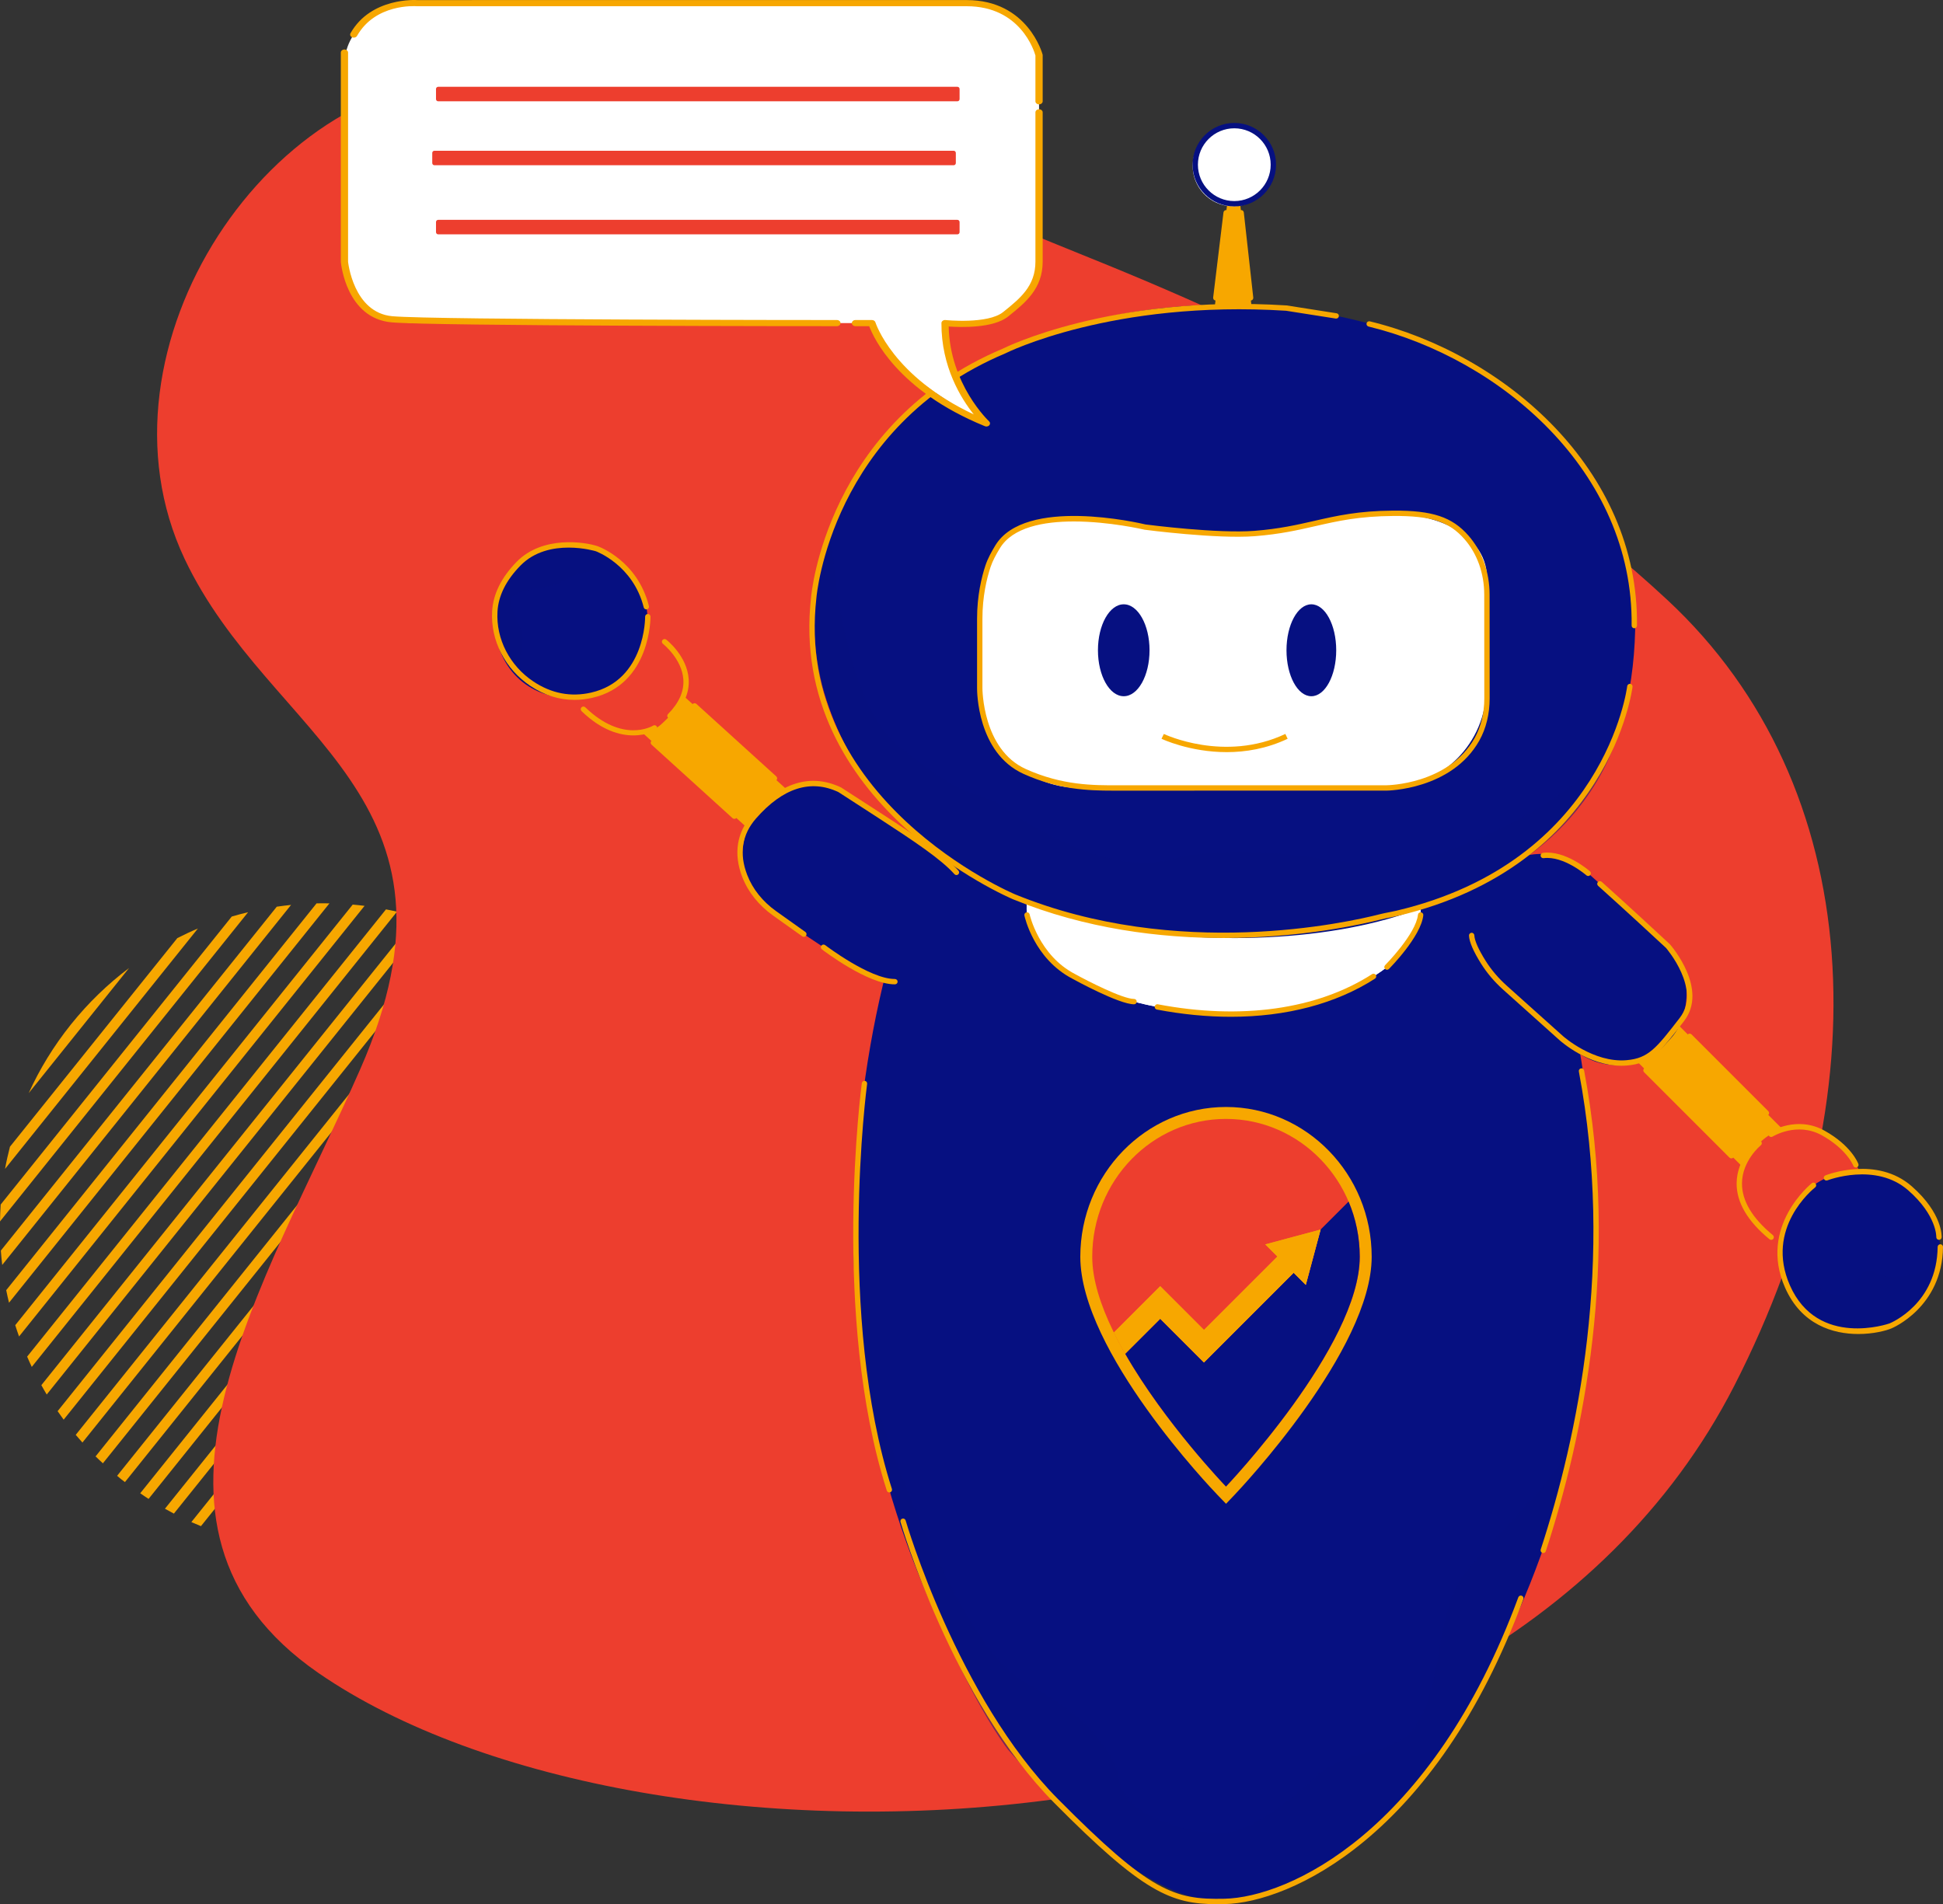
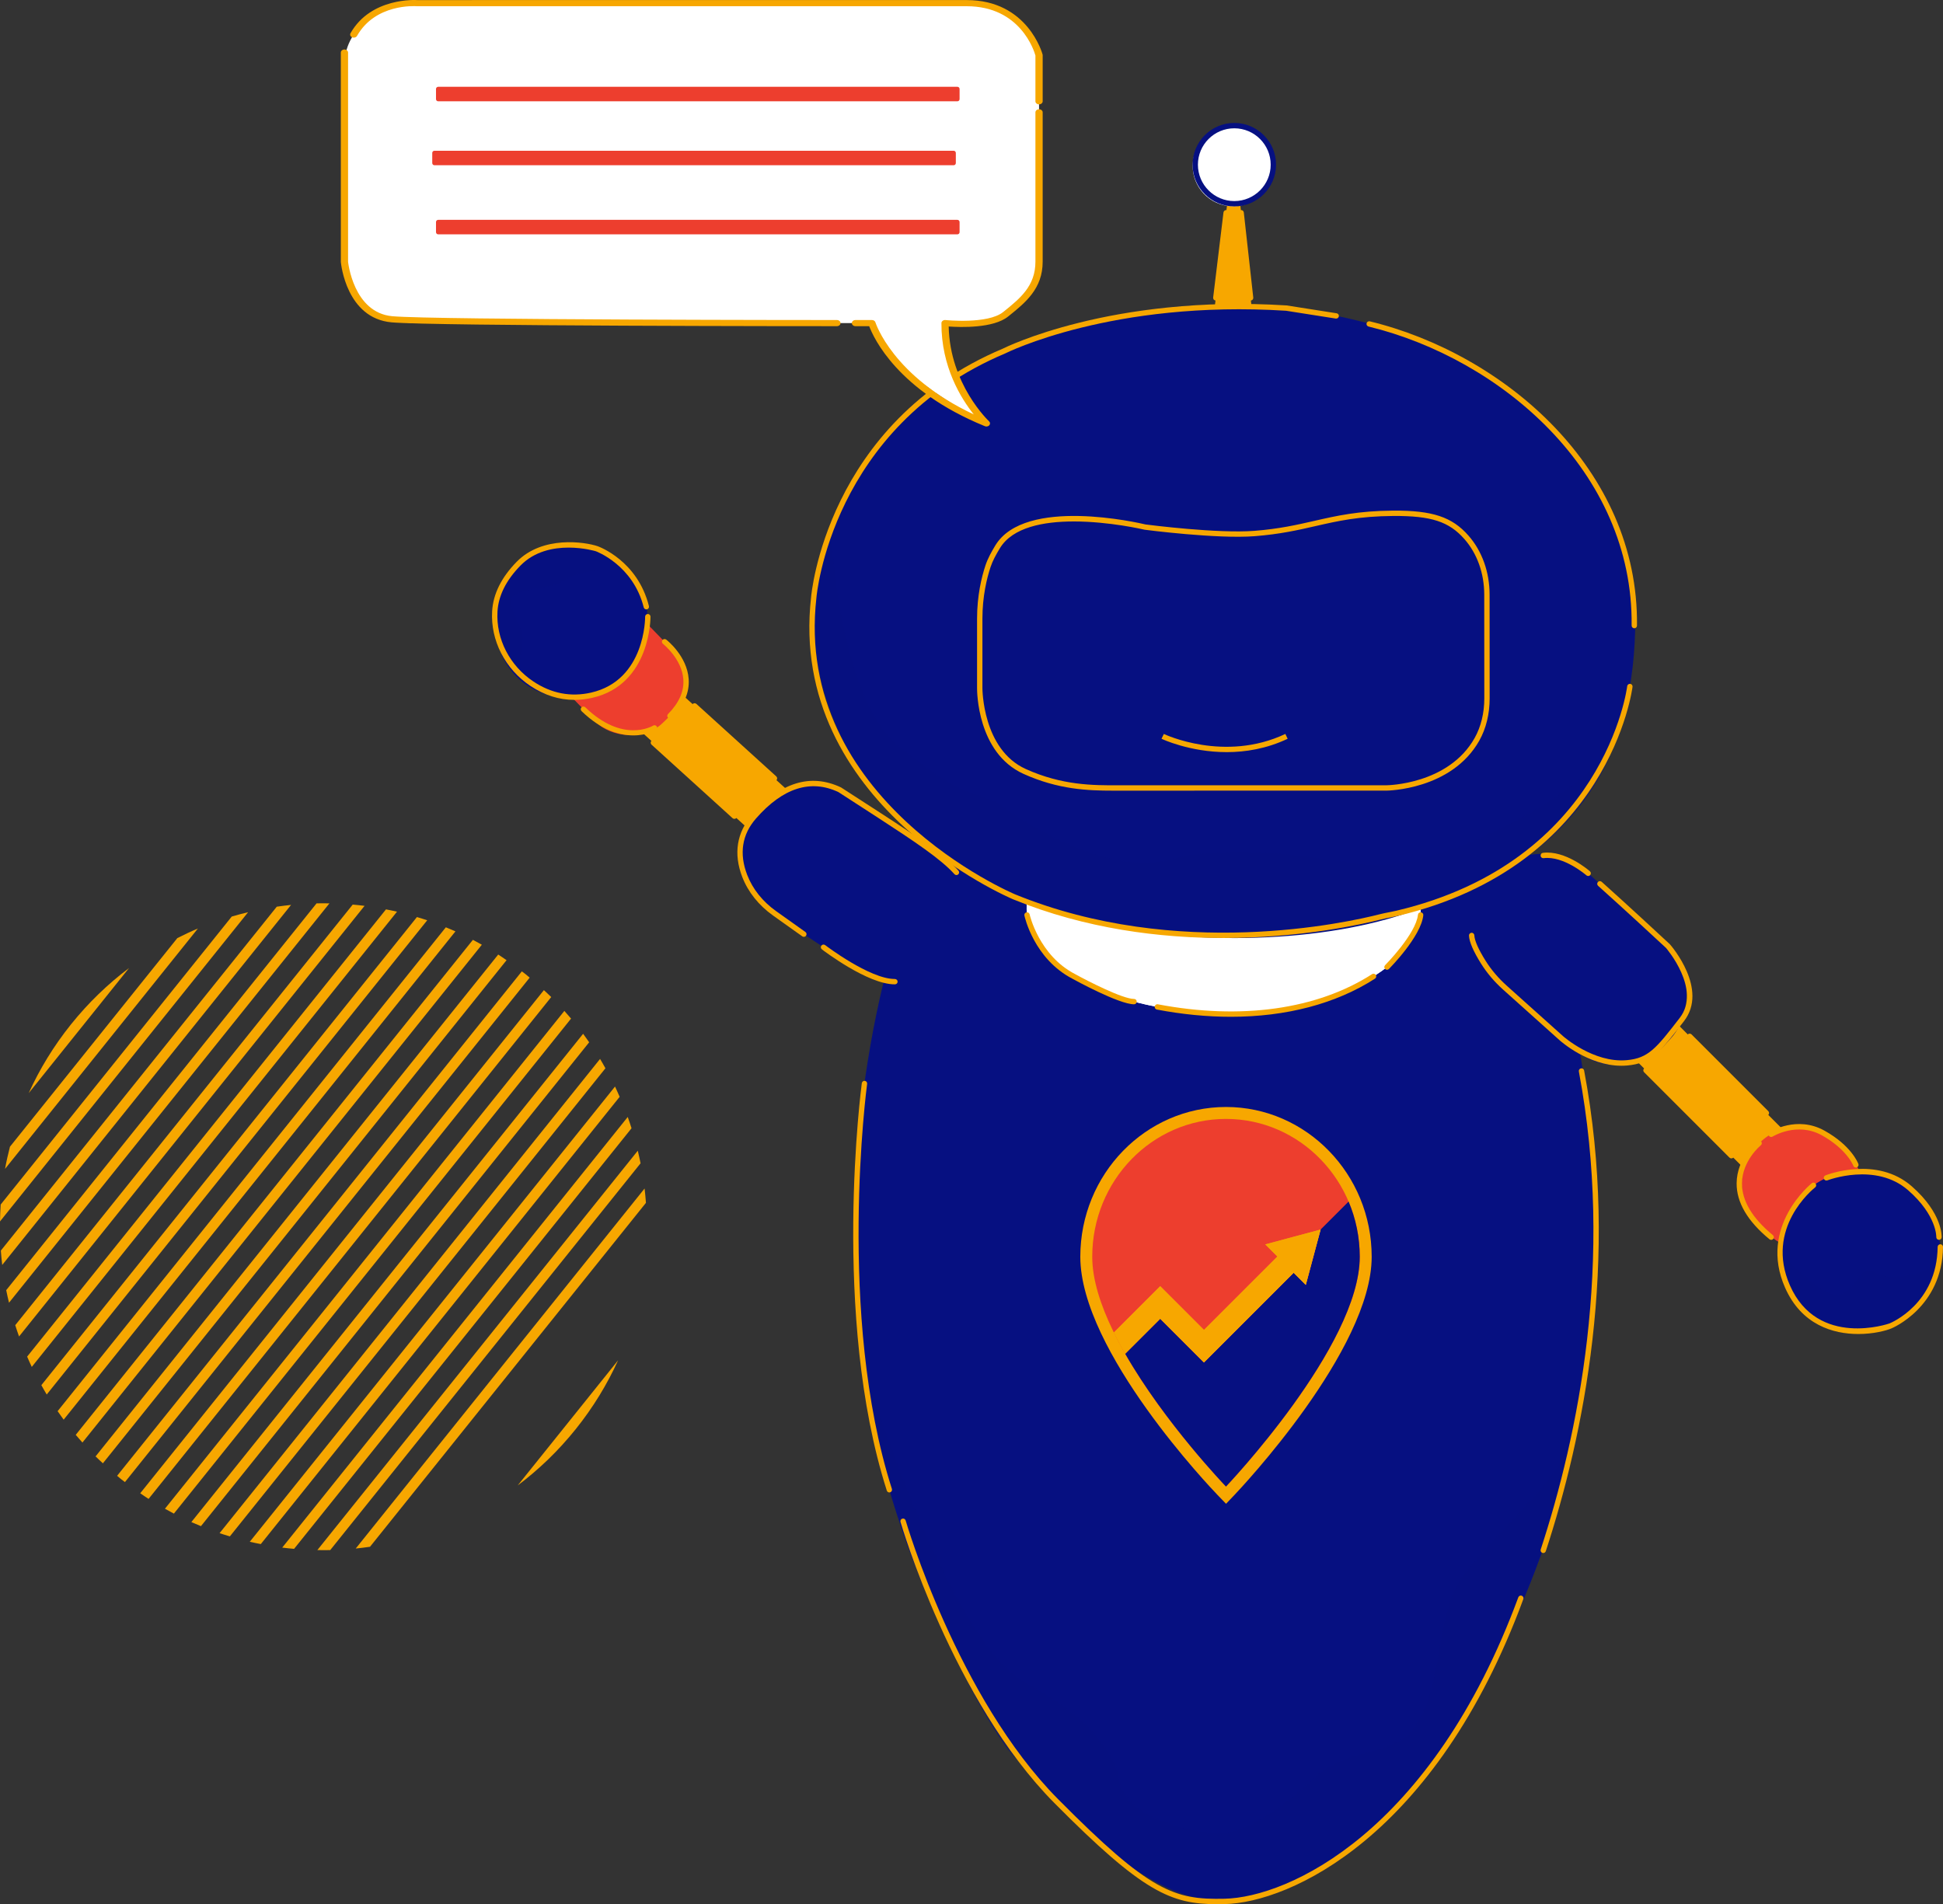
<svg xmlns="http://www.w3.org/2000/svg" viewBox="0 0 460.719 451.547">
  <rect x="0" y="0" width="460.719" height="451.547" fill="#333333" stroke="none" />
  <defs>
    <style>.uuid-01e61ef5-c664-4639-884d-603470d92cf0{mix-blend-mode:multiply;opacity:.5;}.uuid-01e61ef5-c664-4639-884d-603470d92cf0,.uuid-d3b42bd1-2774-4afd-98f8-2154069b4111,.uuid-eb61cb09-e90b-4bc9-8d68-0de8f4a1540d,.uuid-4c581512-41b6-4319-8328-ac7bbd0eadb3,.uuid-68ba335e-3f6b-461f-8a49-fca77547a057{stroke-width:0px;}.uuid-01e61ef5-c664-4639-884d-603470d92cf0,.uuid-eb61cb09-e90b-4bc9-8d68-0de8f4a1540d{fill:#061081;}.uuid-6de52eac-8b38-4695-9b0a-73048dea76c1{isolation:isolate;}.uuid-d3b42bd1-2774-4afd-98f8-2154069b4111{fill:#ed3e2e;}.uuid-4c581512-41b6-4319-8328-ac7bbd0eadb3{fill:#f7a700;}.uuid-68ba335e-3f6b-461f-8a49-fca77547a057{fill:#fff;}</style>
  </defs>
  <g class="uuid-6de52eac-8b38-4695-9b0a-73048dea76c1">
    <g id="uuid-fed99db9-6012-4a20-98c9-5fc49b56e0cc">
      <g id="uuid-3e91224c-12a1-4048-adb5-2ca690915cc3">
        <path class="uuid-4c581512-41b6-4319-8328-ac7bbd0eadb3" d="M30.608,229.548c-5.017,3.774-9.651,8.226-13.76,13.348-4.109,5.122-7.451,10.611-10.047,16.327l23.807-29.675Z" />
        <path class="uuid-4c581512-41b6-4319-8328-ac7bbd0eadb3" d="M2.36,271.926c-.444,1.744-.847,3.495-1.165,5.257l45.732-57.003c-1.651.693-3.273,1.466-4.879,2.277L2.36,271.926Z" />
        <path class="uuid-4c581512-41b6-4319-8328-ac7bbd0eadb3" d="M58.83,216.313c-1.301.31-2.594.652-3.879,1.031L.165,285.633c-.091,1.336-.144,2.673-.165,4.01l58.83-73.33Z" />
        <path class="uuid-4c581512-41b6-4319-8328-ac7bbd0eadb3" d="M.523,299.962l68.493-85.375c-1.133.114-2.262.256-3.389.42L.199,296.562c.084,1.136.19,2.269.325,3.4Z" />
        <path class="uuid-4c581512-41b6-4319-8328-ac7bbd0eadb3" d="M78.114,214.218c-1.017-.018-2.034-.024-3.05-.002L1.473,305.945c.199.997.425,1.988.663,2.977l75.978-94.704Z" />
        <path class="uuid-4c581512-41b6-4319-8328-ac7bbd0eadb3" d="M86.443,214.808c-.936-.119-1.874-.215-2.812-.299L3.615,314.245c.286.898.583,1.792.902,2.68l81.926-102.118Z" />
        <path class="uuid-4c581512-41b6-4319-8328-ac7bbd0eadb3" d="M94.138,216.187c-.869-.202-1.742-.373-2.615-.544L6.434,321.704c.357.815.713,1.631,1.098,2.435l86.606-107.952Z" />
        <path class="uuid-4c581512-41b6-4319-8328-ac7bbd0eadb3" d="M101.302,218.228c-.809-.274-1.625-.516-2.441-.762L9.805,328.472c.417.743.83,1.487,1.273,2.217l90.224-112.461Z" />
        <path class="uuid-4c581512-41b6-4319-8328-ac7bbd0eadb3" d="M107.995,220.857c-.755-.338-1.517-.65-2.28-.962L13.662,334.636c.47.677.94,1.353,1.434,2.017l92.899-115.796Z" />
        <path class="uuid-4c581512-41b6-4319-8328-ac7bbd0eadb3" d="M114.254,224.026c-.704-.396-1.41-.786-2.123-1.158l-94.175,117.387c.518.615,1.051,1.22,1.591,1.821l94.707-118.05Z" />
        <path class="uuid-4c581512-41b6-4319-8328-ac7bbd0eadb3" d="M120.113,227.694c-.657-.452-1.311-.911-1.977-1.34l-95.476,119.008c.563.558,1.153,1.096,1.737,1.639l95.716-119.307Z" />
        <path class="uuid-4c581512-41b6-4319-8328-ac7bbd0eadb3" d="M29.627,351.454l95.968-119.621c-.307-.254-.598-.519-.91-.768-.311-.25-.633-.477-.947-.721l-95.968,119.621c.306.254.598.519.91.768.311.25.633.477.947.721Z" />
        <path class="uuid-4c581512-41b6-4319-8328-ac7bbd0eadb3" d="M130.703,236.436c-.563-.557-1.153-1.096-1.737-1.639l-95.716,119.307c.657.452,1.311.911,1.977,1.34l95.476-119.008Z" />
        <path class="uuid-4c581512-41b6-4319-8328-ac7bbd0eadb3" d="M135.408,241.543c-.518-.615-1.051-1.22-1.591-1.821l-94.707,118.05c.704.396,1.41.786,2.123,1.158l94.175-117.387Z" />
        <path class="uuid-4c581512-41b6-4319-8328-ac7bbd0eadb3" d="M139.702,247.161c-.47-.677-.94-1.353-1.434-2.017l-92.899,115.796c.755.338,1.517.65,2.28.962l92.053-114.742Z" />
        <path class="uuid-4c581512-41b6-4319-8328-ac7bbd0eadb3" d="M143.559,253.325c-.417-.743-.83-1.487-1.273-2.217l-90.224,112.461c.809.274,1.625.516,2.441.762l89.056-111.006Z" />
        <path class="uuid-4c581512-41b6-4319-8328-ac7bbd0eadb3" d="M146.93,260.094c-.357-.815-.713-1.631-1.098-2.435l-86.606,107.952c.869.202,1.742.373,2.615.544l85.089-106.061Z" />
        <path class="uuid-4c581512-41b6-4319-8328-ac7bbd0eadb3" d="M149.748,267.552c-.286-.898-.583-1.792-.902-2.68l-81.926,102.118c.936.119,1.874.215,2.812.299l80.015-99.737Z" />
        <path class="uuid-4c581512-41b6-4319-8328-ac7bbd0eadb3" d="M151.891,275.852c-.199-.997-.425-1.988-.663-2.977l-75.978,94.704c1.017.018,2.034.024,3.051.002l73.591-91.728Z" />
        <path class="uuid-4c581512-41b6-4319-8328-ac7bbd0eadb3" d="M87.736,366.791l65.429-81.556c-.084-1.136-.19-2.269-.325-3.399l-68.494,85.375c1.133-.114,2.262-.256,3.389-.42Z" />
-         <path class="uuid-4c581512-41b6-4319-8328-ac7bbd0eadb3" d="M153.199,296.164c.091-1.336.144-2.673.165-4.01l-58.83,73.33c1.301-.31,2.594-.652,3.879-1.031l54.786-68.289Z" />
-         <path class="uuid-4c581512-41b6-4319-8328-ac7bbd0eadb3" d="M151.004,309.871c.444-1.744.847-3.494,1.165-5.257l-45.732,57.003c1.651-.693,3.273-1.466,4.879-2.277l39.687-49.469Z" />
        <path class="uuid-4c581512-41b6-4319-8328-ac7bbd0eadb3" d="M122.755,352.249c5.017-3.774,9.651-8.226,13.76-13.348,4.109-5.122,7.451-10.611,10.047-16.327l-23.807,29.675Z" />
-         <path class="uuid-d3b42bd1-2774-4afd-98f8-2154069b4111" d="M43.781,132.542c13.367,28.239-8.505-17.979,0,0,20.227,42.731,70.186,56.058,41.62,121.036-22.555,51.305-60.172,108.41-9.889,143.15,77.026,53.094,275.462,49.547,335.696-68.081,35.344-69.021,31.549-142.251-15.817-186.35-39.709-36.97-88.123-61.469-137.319-81.284-44.192-17.799-93.621-40.576-142.827-42.589-50.447-2.064-95.176,63.987-71.463,114.118Z" />
        <polygon class="uuid-4c581512-41b6-4319-8328-ac7bbd0eadb3" points="287.256 79.17 292.594 35.128 297.488 79.17 287.256 79.17" />
        <circle class="uuid-68ba335e-3f6b-461f-8a49-fca77547a057" cx="292.372" cy="39.354" r="9.565" transform="translate(217.59 324.727) rotate(-82.982)" />
        <path class="uuid-eb61cb09-e90b-4bc9-8d68-0de8f4a1540d" d="M292.674,48.951c-5.458,0-9.898-4.44-9.898-9.899,0-5.458,4.44-9.898,9.898-9.898,5.458,0,9.898,4.44,9.898,9.898,0,5.458-4.44,9.899-9.898,9.899ZM292.674,30.425c-4.757,0-8.628,3.87-8.628,8.628,0,4.758,3.87,8.628,8.628,8.628,4.757,0,8.628-3.87,8.628-8.628,0-4.757-3.87-8.628-8.628-8.628Z" />
        <path class="uuid-4c581512-41b6-4319-8328-ac7bbd0eadb3" d="M288.292,71.272c-.026,0-.052-.001-.078-.004-.347-.042-.595-.359-.553-.707l2.446-20.187c.042-.349.371-.593.707-.555.347.042.595.359.553.707l-2.446,20.187c-.038.323-.313.559-.629.559Z" />
        <path class="uuid-4c581512-41b6-4319-8328-ac7bbd0eadb3" d="M296.539,71.272c-.319,0-.594-.24-.63-.565l-2.243-20.187c-.038-.349.212-.663.561-.702.359-.043.664.212.702.561l2.243,20.187c.038.348-.212.662-.561.701-.025.002-.048.004-.072.004Z" />
        <path class="uuid-eb61cb09-e90b-4bc9-8d68-0de8f4a1540d" d="M378.319,294.488c0,86.379-51.401,156.436-87.949,156.403-33.225-.031-87.949-70.024-87.949-156.403,0-86.379,39.376-156.403,87.949-156.403,48.573,0,87.949,70.024,87.949,156.403Z" />
        <path class="uuid-68ba335e-3f6b-461f-8a49-fca77547a057" d="M336.859,215.497c0,13.666-20.913,24.717-46.712,24.717-25.798,0-46.711-11.051-46.711-24.69,0-.16-.013-1.28,0-1.44,14.374,5.031,29.775,7.661,46.711,7.661,16.416,0,32.671-1.523,46.712-6.248Z" />
        <path class="uuid-01e61ef5-c664-4639-884d-603470d92cf0" d="M203.941,321.625s20.302,67.476,39.495,77.601c16.905,8.919,21.319,18.572,21.799,22.202,1.223,9.262,14.521,12.29,21.688,13.194,7.167.904,15.097-4.163,24.969-13.194,8.809-8.06,19.964-4.047,24.968-14.085,5.004-10.038,3.957-22.568,8.675-31.479,4.718-8.911,26.75-25.676,28.86-38.783,0,0-9.433,47.126-33.636,79.153,0,0-22.8,32.829-50.388,34.656,0,0-15.069,5.662-51.296-35.916,0,0-21.035-26.139-35.133-93.349Z" />
        <path class="uuid-4c581512-41b6-4319-8328-ac7bbd0eadb3" d="M210.881,353.913c-.269,0-.519-.172-.605-.442-13.231-41.42-5.999-96.073-5.925-96.62.047-.348.375-.588.715-.544.347.048.59.368.543.715-.073.545-7.265,54.919,5.878,96.062.107.335-.078.692-.412.799-.065.02-.13.03-.194.03Z" />
        <path class="uuid-4c581512-41b6-4319-8328-ac7bbd0eadb3" d="M288.611,451.547c-10.939,0-17.579-2.781-38.62-24.007-24.052-24.264-36.348-66.212-36.469-66.633-.097-.337.097-.69.434-.786.334-.099.689.097.787.434.12.418,12.329,42.06,36.151,66.092,21.902,22.096,27.586,23.867,39.463,23.609,15.084-.33,49.056-15.695,69.663-71.481.122-.33.491-.499.815-.376.33.122.497.486.376.815-20.843,56.429-55.444,71.975-70.827,72.312-.604.014-1.195.021-1.773.021Z" />
        <path class="uuid-68ba335e-3f6b-461f-8a49-fca77547a057" d="M336.859,215.497c0,13.666-20.913,24.717-46.712,24.717-25.798,0-46.711-11.051-46.711-24.69,0-.16,0-.334.013-.494,14.374,5.031,29.762,6.715,46.698,6.715,16.416,0,32.671-1.523,46.712-6.248Z" />
        <path class="uuid-4c581512-41b6-4319-8328-ac7bbd0eadb3" d="M291.861,241.116c-5.634,0-11.515-.567-17.552-1.714-.344-.066-.571-.398-.505-.743.066-.345.391-.572.743-.505,19.752,3.755,37.798,1.216,50.801-7.152.295-.189.687-.106.878.19.19.295.104.688-.191.878-9.285,5.976-21.062,9.046-34.174,9.046Z" />
        <path class="uuid-4c581512-41b6-4319-8328-ac7bbd0eadb3" d="M365.932,368.274c-.066,0-.131-.01-.197-.031-.334-.109-.516-.469-.407-.801,8.806-26.876,17.523-68.36,9.047-113.356-.065-.345.161-.677.506-.742.34-.064.677.16.742.506,8.527,45.262-.236,86.969-9.087,113.986-.088.268-.337.438-.604.438Z" />
        <path class="uuid-4c581512-41b6-4319-8328-ac7bbd0eadb3" d="M268.903,238.153c-3.586,0-14.163-5.813-14.61-6.06-9.082-4.721-11.301-14.571-11.39-14.988-.074-.342.143-.681.486-.754.349-.076.681.145.754.486.021.097,2.196,9.69,10.749,14.136,2.99,1.649,11.305,5.91,14.011,5.91.351,0,.635.284.635.635,0,.351-.284.635-.635.635Z" />
        <path class="uuid-4c581512-41b6-4319-8328-ac7bbd0eadb3" d="M328.881,229.964c-.163,0-.324-.061-.448-.185-.249-.247-.249-.649-.002-.898.073-.074,7.313-7.398,7.797-11.978.037-.349.352-.601.698-.564.349.037.602.349.564.698-.531,5.023-7.847,12.427-8.159,12.739-.124.125-.288.187-.45.187Z" />
        <rect class="uuid-4c581512-41b6-4319-8328-ac7bbd0eadb3" x="170.395" y="154.128" width="13.031" height="66.286" transform="translate(-80.656 192.449) rotate(-47.781)" />
        <path class="uuid-eb61cb09-e90b-4bc9-8d68-0de8f4a1540d" d="M201.933,188.99l20.009,13.295c9.333,6.274,11.926,15.115,4.662,23.128-5.078,7.642-15.485,9.74-23.128,4.662l-20.009-13.295c-7.642-5.078-9.74-15.485-4.662-23.127,5.078-7.642,15.486-9.74,23.128-4.662Z" />
        <rect class="uuid-d3b42bd1-2774-4afd-98f8-2154069b4111" x="135.191" y="144.989" width="24.956" height="29.776" rx="11.199" ry="11.199" transform="translate(-69.651 148.109) rotate(-44.173)" />
        <path class="uuid-eb61cb09-e90b-4bc9-8d68-0de8f4a1540d" d="M153.393,144.71c-1.398-9.941-10.591-16.866-20.532-15.468-9.941,1.398-16.961,10.604-15.468,20.532,1.679,11.167,10.59,16.866,20.531,15.468,9.941-1.398,16.866-10.591,15.468-20.532Z" />
        <path class="uuid-01e61ef5-c664-4639-884d-603470d92cf0" d="M122.146,159.671s3.02-7.059,1.071-11.32c-1.95-4.261-3.389-6.811.229-7.969,3.618-1.159,7.789-.935,10.568-2.946,2.779-2.011,14.438-3.659,16.129-.809,0,0-9.137-12.591-23.823-5.127,0,0-10.756,5.846-8.926,18.274,0,0,1.44,7.123,4.753,9.898Z" />
        <path class="uuid-4c581512-41b6-4319-8328-ac7bbd0eadb3" d="M212.151,233.422c-6.366,0-16.825-7.957-17.267-8.297-.279-.213-.331-.612-.118-.891.212-.28.613-.329.889-.118.105.081,10.559,8.035,16.494,8.035.406,0,.69.281.692.63.003.35-.279.638-.63.64h-.06Z" />
        <path class="uuid-4c581512-41b6-4319-8328-ac7bbd0eadb3" d="M158.857,170.4c-.161,0-.324-.061-.448-.184-.248-.247-.251-.65-.002-.898,2.589-2.61,3.81-5.359,3.628-8.171-.319-4.908-4.797-8.437-4.843-8.472-.277-.215-.328-.614-.113-.891.216-.279.617-.327.892-.112.203.158,4.977,3.921,5.33,9.394.207,3.191-1.136,6.269-3.994,9.148-.124.125-.287.188-.45.188Z" />
        <path class="uuid-4c581512-41b6-4319-8328-ac7bbd0eadb3" d="M190.607,222.159c-.128,0-.257-.038-.368-.118l-6.924-4.925c-3.405-2.421-5.936-5.592-7.32-9.171-2.113-5.472-1.306-10.559,2.333-14.712,6.778-7.735,13.876-9.923,21.097-6.506l9.404,6.082c8.724,5.667,15.153,9.963,18.435,13.645.233.262.211.663-.051.896-.264.233-.665.21-.897-.051-3.178-3.564-9.539-7.812-18.178-13.424l-9.33-6.041c-6.572-3.103-13.165-1.021-19.525,6.236-3.355,3.829-4.062,8.343-2.103,13.417,1.292,3.346,3.668,6.317,6.871,8.593l6.925,4.925c.285.203.352.6.149.885-.124.174-.319.267-.517.267Z" />
        <path class="uuid-4c581512-41b6-4319-8328-ac7bbd0eadb3" d="M174.133,194.184c-.153,0-.305-.055-.427-.165l-19.213-17.433c-.259-.236-.279-.637-.043-.897.237-.26.639-.277.897-.043l19.213,17.433c.259.236.279.637.043.897-.125.138-.298.208-.47.208Z" />
        <path class="uuid-4c581512-41b6-4319-8328-ac7bbd0eadb3" d="M183.641,185.214c-.153,0-.305-.055-.427-.165l-18.943-17.188c-.259-.236-.279-.637-.043-.897.237-.261.639-.277.897-.043l18.944,17.188c.259.236.279.637.043.897-.125.138-.298.208-.47.208Z" />
        <path class="uuid-4c581512-41b6-4319-8328-ac7bbd0eadb3" d="M150.186,174.39c-3.192,0-7.541-1.164-12.289-5.755-.252-.244-.259-.646-.015-.898.243-.252.644-.258.898-.015,8.855,8.56,15.801,4.523,16.094,4.346.3-.179.69-.086.872.213.181.299.088.688-.21.872-.041.025-2.093,1.237-5.35,1.237Z" />
        <path class="uuid-4c581512-41b6-4319-8328-ac7bbd0eadb3" d="M136.198,165.968c-3.633,0-7.127-1.106-10.431-3.308-5.994-3.995-9.471-10.777-9.074-17.7.235-4.094,2.196-8.048,5.828-11.749,6.129-6.248,16.156-4.716,19.187-3.689.392.139,9.469,3.463,12.164,14.201.084.34-.121.685-.461.77-.347.083-.685-.122-.772-.461-2.524-10.058-11.26-13.279-11.348-13.31-.102-.034-11.213-3.403-17.864,3.378-3.41,3.476-5.249,7.155-5.466,10.933-.371,6.475,2.89,12.824,8.511,16.57,4.279,2.852,8.891,3.735,13.711,2.632,12.889-2.956,12.792-17.841,12.789-17.991-.006-.351.274-.64.625-.646.356,0,.639.277.645.625.003.161.104,16.067-13.777,19.251-1.44.331-2.864.495-4.267.495Z" />
        <rect class="uuid-4c581512-41b6-4319-8328-ac7bbd0eadb3" x="390.417" y="218.098" width="13.031" height="66.286" transform="translate(855.26 148.222) rotate(135)" />
        <rect class="uuid-eb61cb09-e90b-4bc9-8d68-0de8f4a1540d" x="345.7" y="210.852" width="57.388" height="33.365" rx="15.868" ry="15.868" transform="translate(501.312 646.861) rotate(-138.128)" />
        <path class="uuid-d3b42bd1-2774-4afd-98f8-2154069b4111" d="M427.175,266.906h.618c7.196,0,13.038,5.842,13.038,13.038v3.7c0,7.196-5.842,13.037-13.037,13.037h-.618c-7.195,0-13.037-5.842-13.037-13.037v-3.703c0-7.195,5.841-13.036,13.036-13.036Z" transform="translate(-78.512 360.009) rotate(-42.18)" />
        <circle class="uuid-eb61cb09-e90b-4bc9-8d68-0de8f4a1540d" cx="440.972" cy="296.682" r="19.078" transform="translate(50.912 657.694) rotate(-76.717)" />
        <path class="uuid-01e61ef5-c664-4639-884d-603470d92cf0" d="M421.894,296.682s11.07,12.561,15.179,9.995c4.109-2.566,4.153-7.083,7.607-4.824,3.455,2.258,16.145.212,15.37-5.17,0,0,.583,10.912-10.146,16.859,0,0-8.467,5.832-18.891-.596,0,0-8.749-4.704-9.119-16.263Z" />
        <path class="uuid-4c581512-41b6-4319-8328-ac7bbd0eadb3" d="M376.585,207.73c-.149,0-.298-.052-.418-.158-.053-.047-5.418-4.682-10.155-4.074-.349.041-.666-.201-.711-.55-.045-.348.202-.666.55-.711,5.332-.675,10.918,4.173,11.153,4.38.263.231.289.632.058.896-.125.143-.301.217-.478.217Z" />
        <path class="uuid-4c581512-41b6-4319-8328-ac7bbd0eadb3" d="M410.542,274.7c-.163,0-.325-.062-.449-.186l-20.25-20.249c-.248-.248-.248-.65,0-.898.248-.248.65-.248.898,0l20.25,20.249c.248.248.248.65,0,.898-.124.124-.287.186-.449.186Z" />
        <path class="uuid-4c581512-41b6-4319-8328-ac7bbd0eadb3" d="M418.846,264.575c-.163,0-.325-.062-.449-.186l-18.199-18.199c-.248-.248-.248-.65,0-.898s.65-.248.898,0l18.199,18.199c.248.248.248.65,0,.898-.124.124-.287.186-.449.186Z" />
        <path class="uuid-4c581512-41b6-4319-8328-ac7bbd0eadb3" d="M440.057,276.865c-.258,0-.501-.159-.597-.414-.014-.04-1.512-3.92-7.475-7.231-5.88-3.269-11.613.272-11.673.308-.295.184-.689.101-.876-.199-.187-.296-.098-.688.199-.876.261-.164,6.433-3.971,12.968-.345,6.412,3.561,7.987,7.729,8.051,7.906.12.329-.049.691-.378.813-.072.026-.145.039-.218.039Z" />
        <path class="uuid-4c581512-41b6-4319-8328-ac7bbd0eadb3" d="M440.633,316.34c-5.942.001-13.457-2.146-17.363-10.992-6.423-14.548,6.226-24.681,6.354-24.781.277-.217.676-.169.892.108s.167.675-.108.892c-.493.387-11.995,9.635-5.977,23.268,6.575,14.881,23.432,9.066,23.598,8.996.473-.192,11.274-4.719,11.42-18.151.004-.347.288-.628.635-.628.357.004.639.291.635.643-.155,14.298-12.082,19.26-12.203,19.308-1.31.562-4.313,1.337-7.883,1.337Z" />
        <path class="uuid-4c581512-41b6-4319-8328-ac7bbd0eadb3" d="M459.764,294.016c-.385-.02-.653-.319-.634-.67.001-.047.143-5.119-6.652-11.075-7.715-6.761-19.054-2.409-19.168-2.366-.321.131-.695-.03-.823-.359-.129-.326.031-.695.359-.823.493-.196,12.182-4.672,20.468,2.592,7.303,6.401,7.096,11.869,7.083,12.1-.017.339-.298.6-.634.6Z" />
        <path class="uuid-4c581512-41b6-4319-8328-ac7bbd0eadb3" d="M384.46,252.727c-7.885.001-14.423-5.84-14.713-6.102l-13.325-11.944c-2.072-1.856-3.831-3.929-5.231-6.16-1.843-2.938-2.808-5.181-2.869-6.666-.014-.35.259-.646.609-.66.341-.024.646.259.661.609.05,1.243.975,3.333,2.676,6.042,1.336,2.131,3.019,4.112,5.003,5.889l13.328,11.947c.073.066,7.218,6.412,15.11,5.722,5.18-.453,7.045-2.864,12.582-10.022,5.225-6.756-3.176-16.504-3.261-16.602-2.687-2.493-9.728-9.018-16.095-14.725-.261-.234-.283-.636-.048-.897.234-.262.636-.282.897-.05,6.375,5.714,13.422,12.245,16.158,14.788.422.478,9.213,10.689,3.355,18.263-5.634,7.282-7.743,10.008-13.475,10.509-.457.04-.911.059-1.36.059Z" />
        <path class="uuid-4c581512-41b6-4319-8328-ac7bbd0eadb3" d="M419.974,294.016c-.143,0-.285-.047-.403-.145-5.198-4.276-7.817-8.741-7.787-13.268.041-6.015,4.744-9.847,4.943-10.007.273-.217.674-.174.892.099.219.273.176.672-.098.892-.043.036-4.437,3.632-4.467,9.037-.022,4.122,2.441,8.249,7.323,12.267.272.222.31.623.087.893-.125.153-.308.232-.49.232Z" />
        <path class="uuid-eb61cb09-e90b-4bc9-8d68-0de8f4a1540d" d="M387.761,146.602c0,31.723-12.922,54.541-46.629,66.858-19.565,9.438-51.243,10.865-73.339,6.956-17.096-3.024-37.091-9.582-51.075-22.568-14.789-13.734-23.738-31.649-23.738-51.247,0-43.257,43.598-74.327,97.39-74.327,53.792,0,97.391,31.07,97.391,74.327Z" />
-         <path class="uuid-68ba335e-3f6b-461f-8a49-fca77547a057" d="M328.74,186.85h-72.736c-13.083,0-23.689-10.606-23.689-23.689v-19.352c0-13.083,7.674-21.02,21.354-21.02,5.908,0,22.947,4.004,37.369,4.004,12.468,0,24.591-4.148,31.842-4.857,17.277-1.69,30.318,4.806,29.692,15.963-.1,1.789-.141,4.041-.141,5.91v19.352c0,13.083-10.606,23.689-23.69,23.689Z" />
        <path class="uuid-eb61cb09-e90b-4bc9-8d68-0de8f4a1540d" d="M272.575,154.201c0,6.02-2.739,10.899-6.117,10.899-3.378,0-6.117-4.88-6.117-10.899,0-6.02,2.739-10.899,6.117-10.899,3.378,0,6.117,4.88,6.117,10.899Z" />
        <path class="uuid-eb61cb09-e90b-4bc9-8d68-0de8f4a1540d" d="M316.84,154.201c0,6.02-2.639,10.899-5.895,10.899-3.255,0-5.895-4.88-5.895-10.899,0-6.02,2.639-10.899,5.895-10.899,3.256,0,5.895,4.88,5.895,10.899Z" />
        <path class="uuid-4c581512-41b6-4319-8328-ac7bbd0eadb3" d="M290.869,178.356c-8.799,0-15.36-3.122-15.458-3.169l.556-1.142c.141.069,14.372,6.821,28.813-.003l.543,1.149c-5.025,2.374-10.024,3.166-14.454,3.166Z" />
        <path class="uuid-01e61ef5-c664-4639-884d-603470d92cf0" d="M196.969,124.7s1.6,40.688,16.353,52.425c18.992,15.11,16.325,8.393,25.878,15.143,10.142,7.165,26.525,14.605,37.602,11.686,19.104-5.034,42.592,1.317,49.782,1.203,19.523-.308,54.048-20.34,56.814-30.541,0,0-6.401,26.53-39.647,37.846,0,0-22.649,10.765-56.828,9.297,0,0-28.379,1.21-54.379-12.911-12.339-6.702-22.36-15.363-29.463-27.475-5.097-8.691-10.619-21.858-9.97-30.922,1.187-16.608,3.859-25.751,3.859-25.751Z" />
        <path class="uuid-4c581512-41b6-4319-8328-ac7bbd0eadb3" d="M387.521,148.986c-.359-.005-.639-.291-.635-.643.424-36.488-31.061-63.291-62.381-70.91-.341-.083-.55-.426-.466-.767.082-.34.422-.549.767-.467,31.807,7.737,63.782,35.007,63.351,72.159-.004.348-.288.628-.635.628Z" />
        <path class="uuid-4c581512-41b6-4319-8328-ac7bbd0eadb3" d="M263.837,187.491c-5.815,0-12.896-.249-21.133-3.973-11.039-4.99-11.032-19.738-11.025-20.363v-16.457c0-5.461,1.077-9.864,1.981-12.596.568-1.713,1.464-3.3,2.347-4.759,7.029-11.603,34.054-5.352,35.624-4.976.84.109,17.135,2.194,25.807,1.515,5.874-.46,10.098-1.425,14.183-2.358,5.366-1.226,10.436-2.384,18.775-2.44,9.259-.046,13.92,1.492,17.814,5.935,3.221,3.674,4.997,8.644,4.999,13.995l.015,24.591c.001,3.696-.847,7.161-2.455,10.021-6.59,11.723-21.874,11.859-22.027,11.859l-63.555.003c-.442.001-.891.003-1.348.003ZM254.608,123.657c-7.132,0-14.495,1.358-17.514,6.344-.976,1.613-1.729,2.996-2.228,4.5-.874,2.643-1.916,6.905-1.916,12.197v16.463c-.001.151,0,14.553,10.279,19.2,8.632,3.903,16.031,3.88,21.953,3.857l1.278-.003h62.282c.146,0,14.699-.143,20.921-11.212,1.5-2.67,2.292-5.919,2.291-9.398l-.015-24.59c-.002-5.044-1.666-9.717-4.684-13.159-3.657-4.173-7.873-5.546-16.851-5.502-8.198.055-13.203,1.198-18.499,2.408-4.13.943-8.399,1.918-14.366,2.386-8.996.703-25.935-1.505-26.105-1.527-.022-.003-.043-.007-.066-.012-.15-.037-8.29-1.952-16.759-1.952Z" />
        <path class="uuid-4c581512-41b6-4319-8328-ac7bbd0eadb3" d="M290.07,222.431c-14.934,0-32.563-2.114-49.834-9.167-.537-.221-53.494-22.623-47.913-71.652.028-.386,3.549-41.279,45.507-58.957.21-.109,25.642-12.864,67.261-10.226l11.847,1.859c.347.055.584.38.53.726-.055.347-.392.575-.727.529l-11.787-1.853c-41.189-2.604-66.338,9.988-66.587,10.115-41.266,17.389-44.748,57.523-44.778,57.926-5.477,48.112,46.603,70.14,47.13,70.358,38.46,15.704,78.745,6.681,86.433,4.713.728-.187,1.464-.331,2.199-.475.582-.113,1.163-.228,1.743-.364,49.395-11.646,54.698-52.829,54.745-53.244.04-.349.38-.6.703-.558.349.04.599.355.56.703-.048.424-5.426,42.479-55.718,54.337-.594.14-1.192.257-1.79.374-.711.139-1.423.277-2.127.458-4.305,1.102-18.751,4.399-37.396,4.399Z" />
        <path class="uuid-68ba335e-3f6b-461f-8a49-fca77547a057" d="M229.227.746H98.823c-9.432,0-17.149,6.555-17.149,14.566v46.74c0,8.012,7.717,14.567,17.149,14.567h107.923c3.409,11.939,27.152,23.784,27.152,23.784-9.331-10.056-10.238-18.964-9.81-23.784h5.14c9.432,0,17.149-6.555,17.149-14.567V15.313c0-8.012-7.717-14.566-17.149-14.566Z" />
        <path class="uuid-d3b42bd1-2774-4afd-98f8-2154069b4111" d="M103.902,20.581h123.113c.286,0,.519.232.519.519v2.402c0,.286-.232.519-.519.519h-123.113c-.286,0-.519-.232-.519-.519v-2.402c0-.286.232-.518.518-.518Z" />
        <path class="uuid-d3b42bd1-2774-4afd-98f8-2154069b4111" d="M103.013,35.747h123.113c.286,0,.518.232.518.518v2.402c0,.286-.232.518-.518.518h-123.113c-.286,0-.519-.232-.519-.519v-2.402c0-.286.232-.519.519-.519Z" />
        <path class="uuid-d3b42bd1-2774-4afd-98f8-2154069b4111" d="M103.902,52.132h123.113c.286,0,.519.232.519.519v2.402c0,.286-.232.518-.518.518h-123.113c-.286,0-.519-.232-.519-.519v-2.402c0-.286.232-.519.519-.519Z" />
        <path class="uuid-4c581512-41b6-4319-8328-ac7bbd0eadb3" d="M198.441,77.349c-3.896,0-95.553-.01-105.587-.909-10.692-.959-11.987-13.785-12.036-14.33l-.003-49.647c0-.403.384-.73.859-.73.475,0,.859.326.859.73v49.589c.008.064,1.232,12.103,10.502,12.936,9.943.891,104.452.901,105.405.901.475,0,.859.326.859.73,0,.403-.384.73-.859.73Z" />
        <path class="uuid-4c581512-41b6-4319-8328-ac7bbd0eadb3" d="M233.898,101.134c-.126,0-.253-.023-.371-.071-20.652-8.416-26.372-20.917-27.425-23.714h-3.255c-.475,0-.859-.326-.859-.73,0-.404.384-.73.859-.73h3.898c.391,0,.733.225.832.547.04.135,4.111,12.833,23.313,21.832-2.99-3.746-7.715-11.308-7.661-21.653.002-.209.107-.408.292-.546.184-.135.433-.204.673-.175.101.01,10.041,1.023,13.67-1.899l.175-.141c3.846-3.099,7.479-6.026,7.479-11.803V26.638c0-.403.384-.73.859-.73s.859.326.859.73v35.416c0,6.404-4.074,9.688-8.016,12.862l-.174.14c-3.515,2.835-11.335,2.567-14.092,2.372.279,13.734,9.48,22.397,9.576,22.484.279.258.302.647.057.929-.166.191-.425.295-.69.295Z" />
        <path class="uuid-4c581512-41b6-4319-8328-ac7bbd0eadb3" d="M246.377,24.75c-.475,0-.859-.326-.859-.73v-10.856c-.3-1.085-3.567-11.689-16.29-11.689H98.823c-.467-.036-9.826-.625-14.162,7.033-.205.364-.72.516-1.146.341-.428-.175-.607-.611-.401-.974C87.972-.709,98.788.007,98.9.019l130.328-.003c14.521,0,17.956,12.782,17.988,12.912.013.051.02.102.02.155v10.937c0,.403-.384.73-.859.73Z" />
        <path class="uuid-d3b42bd1-2774-4afd-98f8-2154069b4111" d="M289.685,353.493c-1.312-1.361-32.11-33.594-32.11-55.468,0-18.807,14.861-34.107,33.129-34.107,18.27,0,33.133,15.3,33.133,34.107,0,21.484-30.797,54.084-32.108,55.462l-1.019,1.069-1.024-1.063Z" />
        <path class="uuid-4c581512-41b6-4319-8328-ac7bbd0eadb3" d="M290.703,265.333c17.519,0,31.718,14.635,31.718,32.692,0,21.166-31.718,54.486-31.718,54.486,0,0-31.715-32.932-31.715-54.486,0-18.057,14.203-32.692,31.715-32.692M290.703,262.504c-19.047,0-34.544,15.935-34.544,35.521,0,22.438,31.179,55.071,32.506,56.449l2.05,2.128,2.037-2.14c1.327-1.394,32.498-34.393,32.498-56.437,0-19.586-15.498-35.521-34.547-35.521h0Z" />
        <path class="uuid-eb61cb09-e90b-4bc9-8d68-0de8f4a1540d" d="M309.625,304.69l-2.877-2.877-21.268,21.271-10.374-10.374-8.307,8.303c9.391,16.425,23.904,31.498,23.904,31.498,0,0,31.718-33.32,31.718-54.486,0-4.656-.946-9.083-2.647-13.091l-6.638,6.638-3.512,13.118Z" />
        <path class="uuid-4c581512-41b6-4319-8328-ac7bbd0eadb3" d="M285.48,323.085l21.268-21.271,2.877,2.877,3.512-13.118.001-.002-13.117,3.516,2.877,2.877-17.417,17.414-10.374-10.374-10.984,10.987c.826,1.679,1.725,3.358,2.677,5.024l8.307-8.303,10.374,10.374Z" />
        <path class="uuid-4c581512-41b6-4319-8328-ac7bbd0eadb3" d="M309.625,304.69l3.513-13.12-13.117,3.516,2.877,2.877-17.417,17.414-10.374-10.374-10.984,10.987c.826,1.679,1.725,3.358,2.677,5.024l8.307-8.303,10.374,10.374,21.268-21.271,2.877,2.877Z" />
      </g>
    </g>
  </g>
</svg>